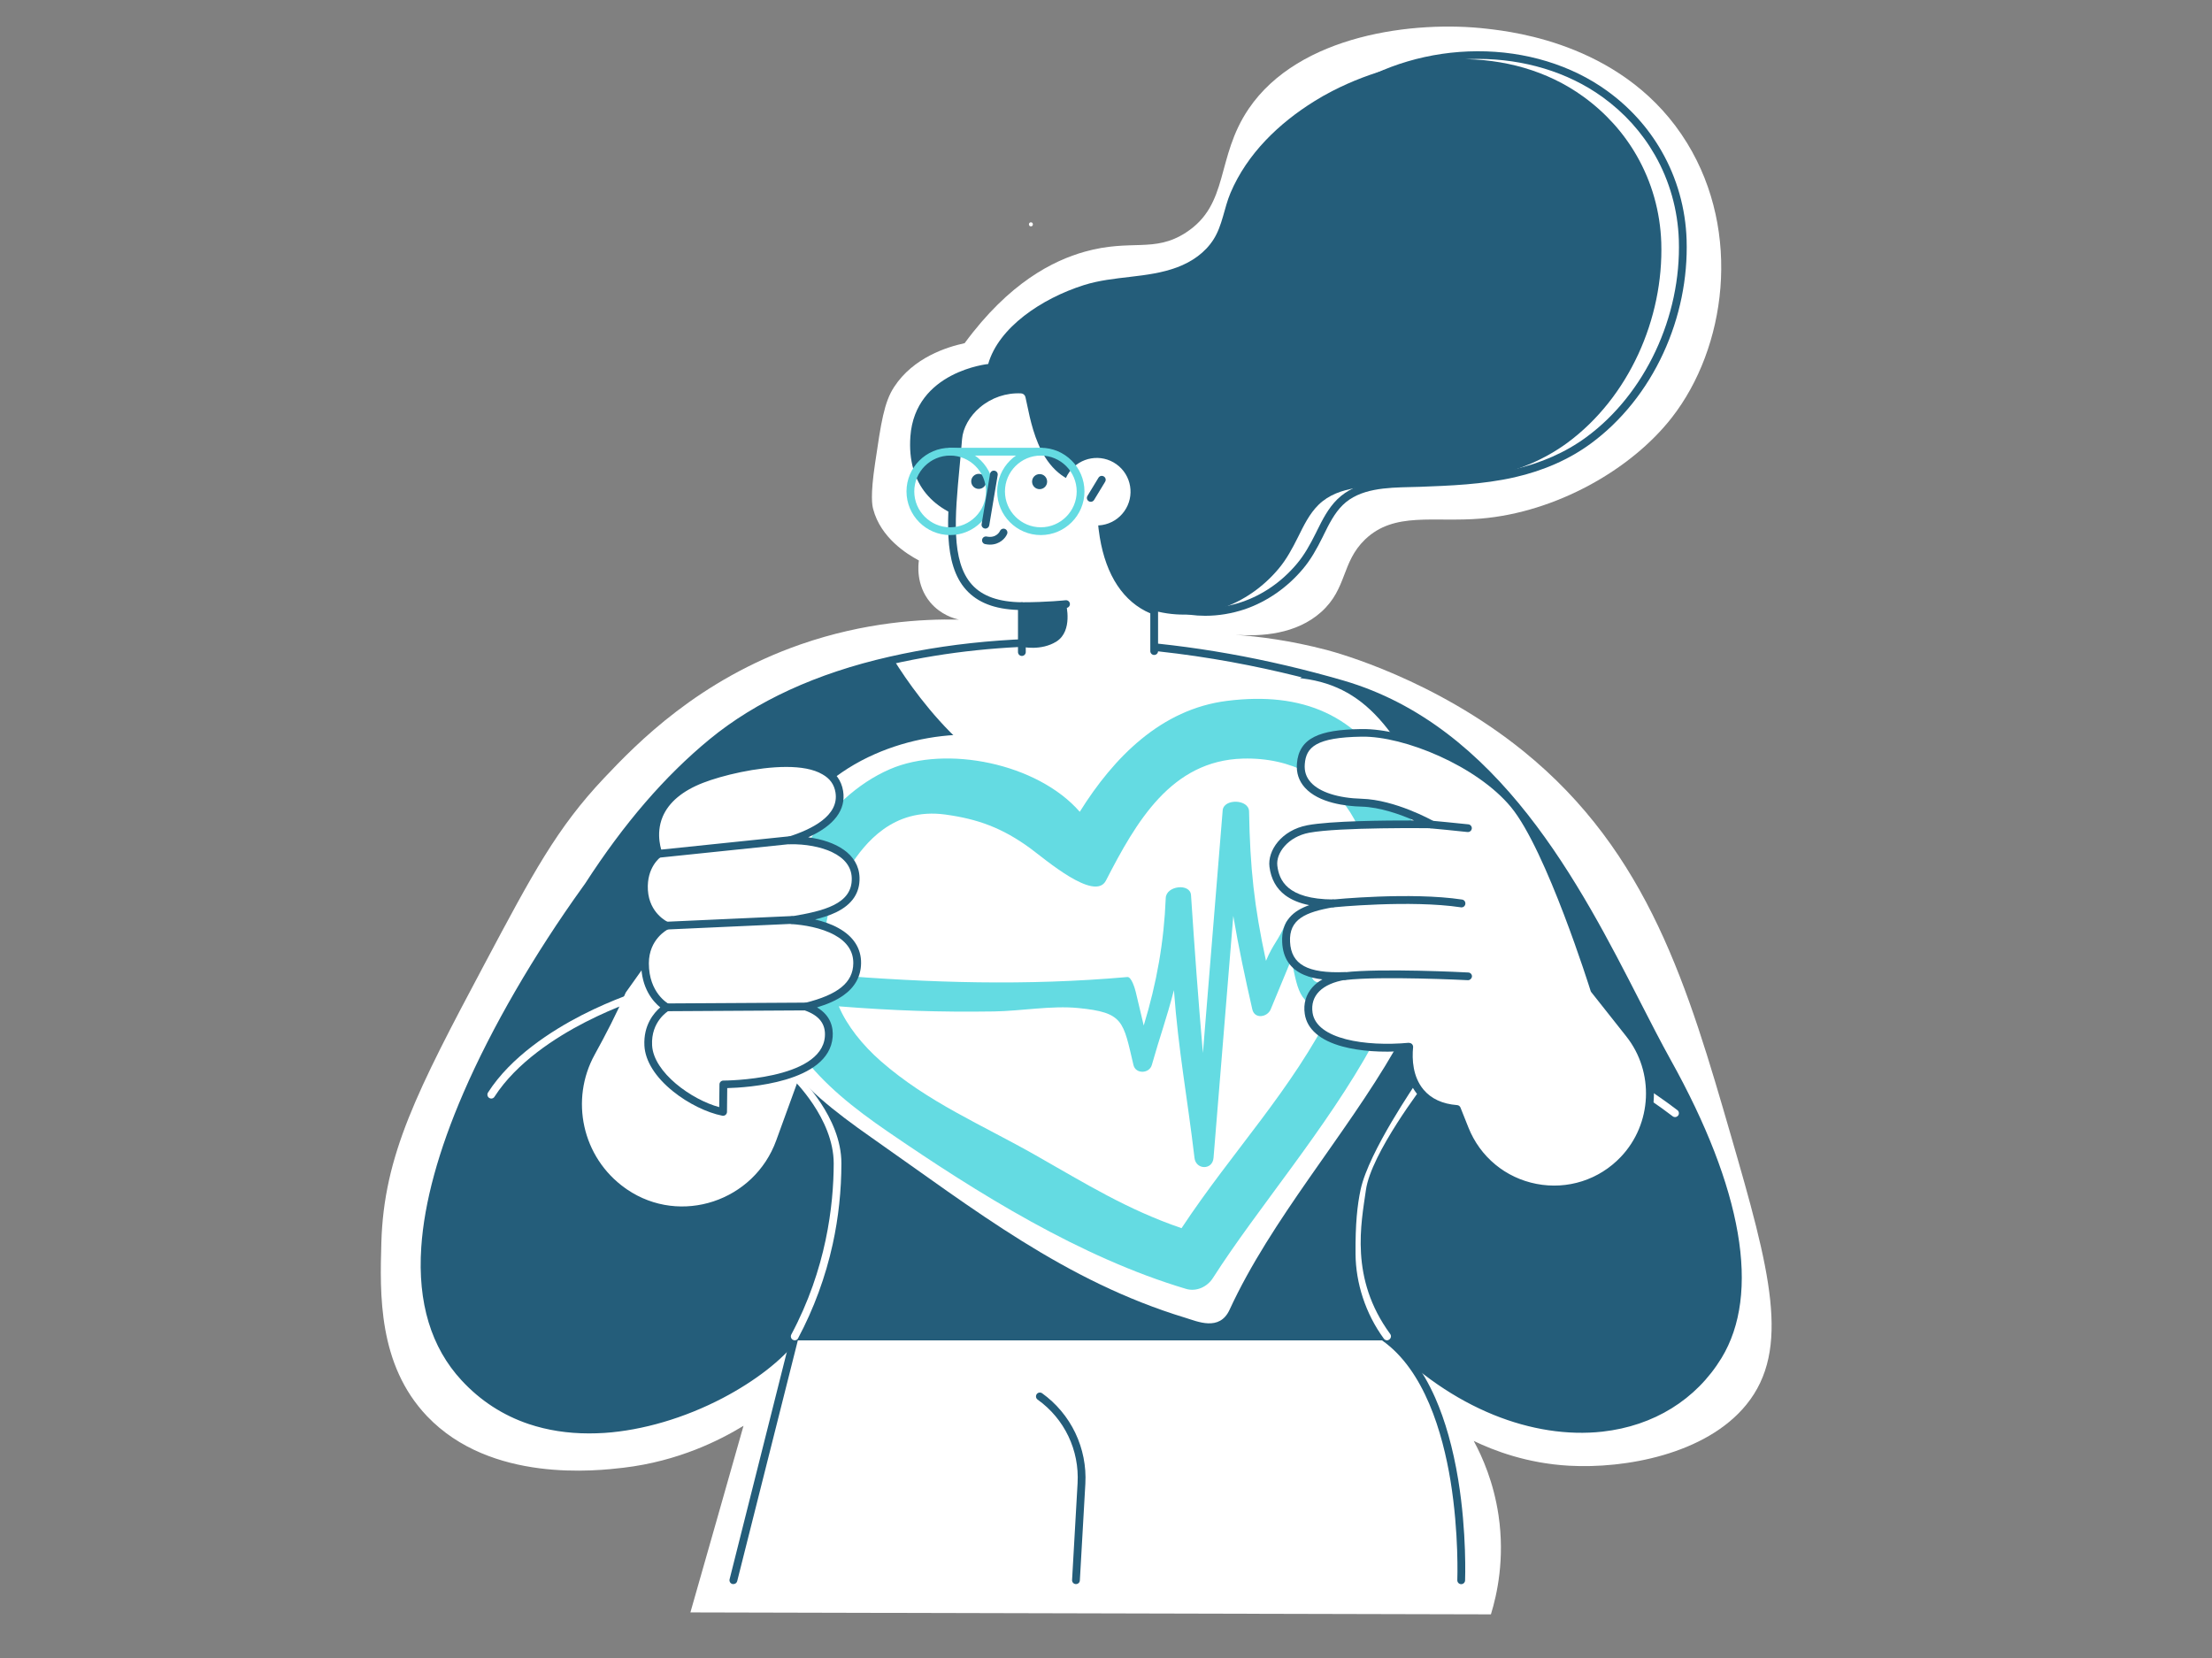
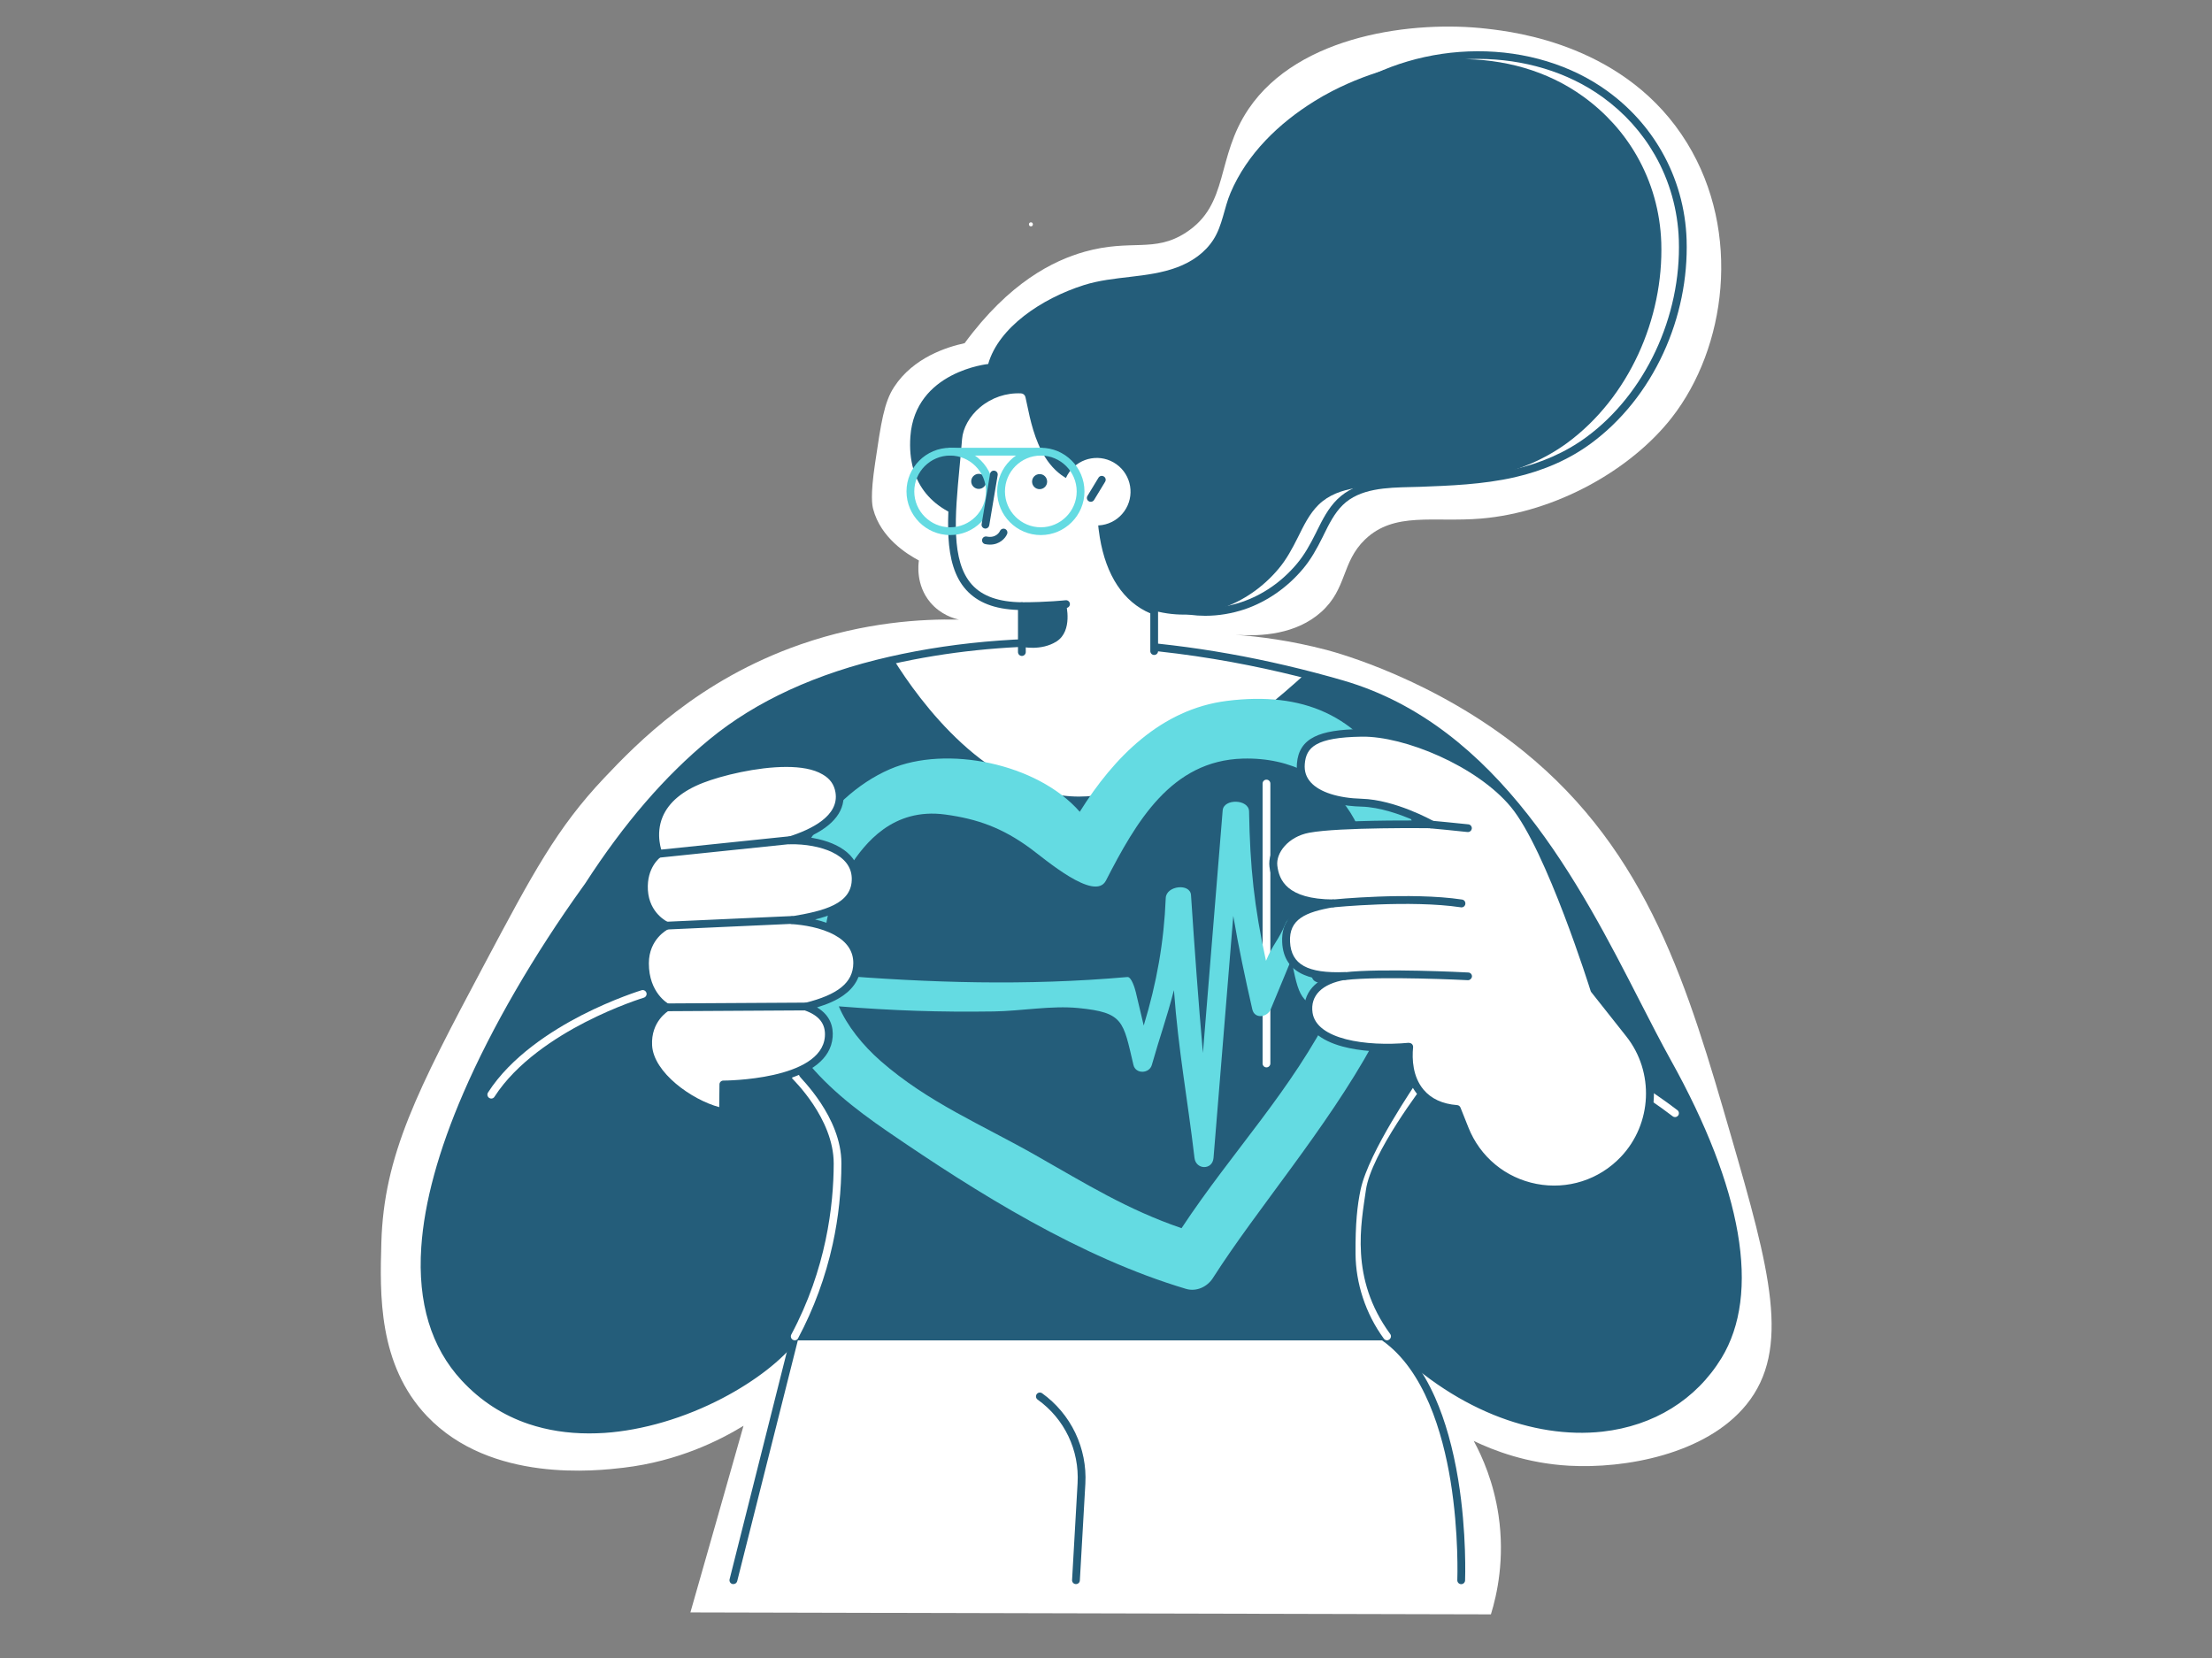
<svg xmlns="http://www.w3.org/2000/svg" version="1.1" x="0px" y="0px" viewBox="0 0 2732 2048" style="enable-background:new 0 0 2732 2048;" xml:space="preserve">
  <rect x="0" y="0" width="2732" height="2048" fill="#808080" stroke="none" />
  <style type="text/css">
	.st0{display:none;}
	.st1{display:inline;fill:#64DBE2;}
	.st2{fill:#FFFFFF;}
	.st3{fill:#51D39C;}
	.st4{fill:#245D7A;}
	.st5{fill:#F7AC62;}
	.st6{fill:#DD5D77;}
	.st7{fill:#55A0BF;}
	.st8{fill:#64DBE2;}
	.st9{fill:#FD5F2F;}
	.st10{fill:#FFB743;}
	.st11{fill:#FFE65F;}
</style>
  <g id="Hintergrund_xA0_Bild_00000003784139962357211760000006057162662276922507_" class="st0">
    <rect x="-5540" y="-56.1" class="st1" width="8322.7" height="4325.5" />
  </g>
  <g id="Ebene_7">
</g>
  <g id="Ebene_6">
    <path class="st2" d="M852.7,1991.6c329.6,0.8,659.1,1.6,988.7,2.4c7.5-24.3,17.4-68.4,9.4-122.4c-6-40.4-19.7-71.7-30.6-91.8   c24.8,11.9,65.6,27.7,117.7,30.6c68.5,3.9,168.8-13.8,218.9-75.3c55.9-68.6,29-166.9-18.8-331.9   c-52.8-182.2-101.5-350.1-256.6-475.5c-109.5-88.5-229.1-121.2-242.5-124.8c-45.3-11.9-84.6-16.8-113-18.8   c31.8,2.2,75-0.5,105.9-28.2c32.2-28.9,24.8-61.2,54.1-89.5c36.3-34.9,84.7-20.9,143.6-25.9c91.8-7.8,184.8-59.9,235.4-124.8   c66.9-85.8,86.7-228.3,18.8-339c-74.2-121-212.3-137.2-247.2-141.2c-89.2-10.4-231.9,6.9-294.3,98.9c-41,60.5-23.5,118-77.7,153   c-39.2,25.3-67.2,7.4-124.8,23.5c-39,11-93.2,38-148.3,113c-21.8,4.7-63.3,17.6-87.1,54.1c-12.4,18.9-16.1,44-23.5,94.2   c-6.1,40.8-3.5,52-2.4,56.5c9.4,35.7,41.6,55.6,56.5,63.6c-0.6,4.2-4.1,30.1,14.1,51.8c13,15.4,29.5,19.9,35.3,21.2   c-45.6-0.9-115.9,3-195.4,30.6c-126.4,44-202.3,122.3-242.5,164.8c-58.6,61.9-88.5,118.2-148.3,230.7   c-82.7,155.5-124.1,235.5-127.1,343.7c-1.8,62.8-4.2,150.5,56.5,214.2c79,82.8,209.8,67.4,242.5,63.6c67.8-8,119-33.9,148.3-51.8   C896.6,1837.8,874.6,1914.7,852.7,1991.6z" />
    <g>
      <g>
        <g>
          <path class="st2" d="M1804.9,1951.8c0,0,9.5-228.9-96.3-301.1H981.6l-75.8,301.1H1804.9z" />
        </g>
        <g>
          <path class="st4" d="M905.8,1956.6c-0.4,0-0.8,0-1.2-0.1c-2.6-0.6-4.1-3.3-3.5-5.8l75.8-301.1c0.5-2.1,2.5-3.6,4.6-3.6h726.9      c1,0,1.9,0.3,2.7,0.8c24.9,17,45.5,43.7,61.4,79.5c12.5,28.3,22.1,62.4,28.5,101.3c10.8,66,8.5,123.9,8.5,124.5      c-0.1,2.6-2.3,4.7-5,4.6c-2.6-0.1-4.7-2.3-4.6-5c0-0.6,2.2-57.6-8.4-122.7c-9.7-59-32.2-136.8-84.6-173.4H985.4L910.5,1953      C909.9,1955.2,908,1956.6,905.8,1956.6z" />
        </g>
        <g>
          <path class="st4" d="M1328.9,1956.6c-0.1,0-0.2,0-0.3,0c-2.6-0.1-4.7-2.4-4.5-5.1l6.8-119.5c2.3-40.8-16.1-79.5-49.4-103.3      c-2.1-1.5-2.6-4.5-1.1-6.7c1.5-2.1,4.5-2.6,6.7-1.1c17.5,12.6,31.7,29.5,41,49c9.3,19.5,13.6,41.1,12.4,62.7l-6.8,119.5      C1333.6,1954.7,1331.5,1956.6,1328.9,1956.6z" />
        </g>
      </g>
      <g>
        <path class="st4" d="M2058.9,1311.1c-77.4-138.9-176.8-400.8-401.4-466.1c-180.2-52.3-377.9-70.2-558.2-29.2     c-79.1,18-156.8,49.1-219.9,101c-60.7,49.9-110.2,111.4-152.8,177.1c-6.4,9.9-320.9,426.8-153,607.8     c126.7,136.6,356.1,23,408.1-51h731.4c145.6,149.9,334.3,146,408.8,24C2169.1,1597.4,2147.3,1469.8,2058.9,1311.1z" />
      </g>
      <g>
        <path class="st2" d="M1332.7,983.9c98.2,0,216-93.7,279.1-151.3c-166-42.1-344-54.1-508-17.8     C1134.7,864.4,1220.5,983.9,1332.7,983.9z" />
      </g>
      <g>
        <path class="st4" d="M2021.6,192.5c-16.2-28.4-38.6-53.3-66.1-73.2c-90.2-65.2-214.7-56-309.9-6.9c-7.5,3.8-14.8,8-21.9,12.4     c-44.2,27.4-83.3,65-103.9,113.4c-8,18.8-9.9,40.2-21.1,57.7c-10.5,16.4-26.9,27.6-44.9,34.3c-37,13.8-77.8,10.1-115.3,22     c-52.5,16.7-105.2,52.5-118,97.4c0,0-90.3,9-96.1,89.5c-4.3,59.8,29.3,93.7,80.9,105c27.4,6,55.1,15.2,82.5,8.7l41.4,16.4     c10.8,19.3,22,38.6,37.6,54.4c13.9,14,24.4,27.3,43.9,31.1c0.6,0.7,13.6-0.7,14.7-0.4c57,15.3,115.7-6.6,153.5-51.5     c10-11.8,17.2-25.3,24.1-39.1c7-14.1,14.1-29,25.5-40.2c25.4-24.8,65.6-22.6,98.4-23.8c38.9-1.4,78.1-3,116.2-11.7     c33.3-7.5,64.9-20.7,92.5-40.9c76.2-56.1,119.2-153.6,116.2-247.5C2050.5,261.2,2040,224.7,2021.6,192.5z" />
      </g>
      <g>
        <path class="st4" d="M1488.6,760.6c-12.8,0-25.5-1.7-37.9-5c-2.6-0.7-4.1-3.3-3.4-5.9c0.7-2.6,3.3-4.1,5.9-3.4     c53.6,14.4,110.6-4.7,148.6-50c9.1-10.8,16-23.1,23.5-38.1l1.2-2.5c6.8-13.7,13.9-27.9,25.2-39c23.8-23.3,59.1-24.1,90.2-24.9     c4-0.1,7.7-0.2,11.4-0.3c35.9-1.3,76.6-2.8,115.3-11.5c34.6-7.8,65.1-21.3,90.7-40.1c72.5-53.3,117.3-148.9,114.2-243.5     c-1.2-36.9-11.4-73.1-29.5-104.8c-16.1-28.2-37.9-52.3-64.7-71.7c-86.7-62.6-218-62.9-312.3-0.7c-2.2,1.5-5.2,0.8-6.6-1.4     c-1.5-2.2-0.8-5.2,1.4-6.6c46.4-30.7,104.2-47.7,162.6-47.9c59.6-0.3,116.6,17.1,160.5,48.9c27.9,20.2,50.6,45.3,67.4,74.7     c18.9,33,29.6,70.8,30.8,109.3c1.5,47.5-8.4,95.9-28.8,140.1c-20.9,45.3-51.8,83.8-89.3,111.4c-26.6,19.6-58.4,33.6-94.2,41.8     c-39.6,9-80.8,10.4-117.1,11.8c-3.8,0.1-7.6,0.2-11.6,0.3c-29.3,0.7-62.6,1.5-83.7,22.2c-10.2,10-16.9,23.4-23.3,36.4l-1.2,2.5     c-7.8,15.7-15,28.5-24.7,40c-19.4,23.1-44.2,40.3-71.7,49.8C1521.5,757.8,1505.1,760.6,1488.6,760.6z" />
      </g>
      <g>
        <path class="st4" d="M727.4,1770.5c-26.5,0-51.4-3.9-74.4-11.6c-31.8-10.7-59.7-28.8-82.9-53.9c-37.6-40.6-54.4-95.9-49.8-164.5     c3.7-55.2,21.2-119.4,52.1-190.7c34.7-80.2,87.1-170.6,147.6-254.7c1.3-1.8,2.5-3.4,2.7-3.8c48.1-74.4,98.4-132.7,153.7-178.2     c57.4-47.2,132.1-81.5,221.9-101.9c87-19.8,181.4-26.7,280.6-20.5c91.8,5.7,186,22.5,280.1,49.8c192.1,55.8,293.1,253,366.8,397     c13.2,25.8,25.7,50.1,37.5,71.4c44.2,79.3,72.1,151.3,82.9,213.8c10.9,63,4.1,115.1-20,154.7c-31.5,51.5-83.7,83.8-147,90.9     c-42.8,4.8-89.3-2.4-134.4-20.7c-47.9-19.5-92.8-50.4-133.5-92h-727c-17.6,23.8-51.7,50.3-91.8,71.3c-47,24.6-98.8,39.8-145.9,43     C740,1770.3,733.6,1770.5,727.4,1770.5z M1309.6,797.9c-67.7,0-138.3,6.5-209.3,22.7c-88.3,20.1-161.6,53.8-217.9,100     c-54.5,44.9-104.2,102.4-151.8,176c-0.3,0.5-1.1,1.6-3,4.2c-60.1,83.5-112.1,173.3-146.6,252.9c-30.4,70.3-47.7,133.4-51.3,187.5     c-4.4,65.8,11.5,118.8,47.3,157.3c41.8,45.1,100.2,66.4,168.7,61.8c45.7-3.1,96.2-18,142.1-42c40-20.9,73.6-47.2,89.9-70.3     c0.9-1.3,2.4-2,3.9-2h731.4c1.3,0,2.5,0.5,3.4,1.5c70.5,72.6,154.9,112.7,235.2,112.7c8.8,0,17.5-0.5,26.2-1.4     c60.3-6.7,110-37.4,139.9-86.4c22.9-37.5,29.2-87.3,18.8-148c-10.6-61.5-38.1-132.4-81.8-210.8c-11.9-21.4-24.4-45.8-37.7-71.7     c-72.9-142.4-172.8-337.5-360.9-392.1C1565.2,823.2,1443.1,797.9,1309.6,797.9z" />
      </g>
      <g>
        <path class="st2" d="M1564.2,1318.4c-2.6,0-4.8-2.1-4.8-4.8l0-345.8c0-2.6,2.1-4.8,4.8-4.8c2.6,0,4.8,2.1,4.8,4.8l0,345.8     C1569,1316.2,1566.8,1318.4,1564.2,1318.4z" />
      </g>
      <g>
        <ellipse transform="matrix(0.707 -0.707 0.707 0.707 -19.52 1098.25)" class="st4" cx="1315.9" cy="572.7" rx="140.3" ry="140.3" />
      </g>
      <g>
        <path class="st2" d="M1425.4,828.1v-73.8c-80.8-31.1-64.4-159.8-64.4-159.8c-73.9,6.1-82.8-74.8-89.9-105.1     c-1.1-4.6-5-8.1-9.8-8.3c-42.9-2-75.6,30.8-78,61.1c-7.9,103-31.5,205.7,78.7,206.5v79.5H1425.4z" />
      </g>
      <g>
        <path class="st4" d="M1262.1,810.2c-2.6,0-4.8-2.1-4.8-4.8v-52c-28.9-1-49.8-9.1-64-24.8c-29-32.1-23.5-90.4-17.7-152.2     c1.1-11.3,2.2-23,3-34.6c2.5-32.7,37.2-67.6,83-65.5c6.8,0.3,12.6,5.2,14.2,12c0.7,2.9,1.4,6.3,2.1,9.9     c3.7,17.7,8.7,41.9,20.9,61.3c14.2,22.6,34.5,32.5,61.8,30.3c1.4-0.1,2.9,0.4,3.9,1.5c1,1,1.5,2.5,1.3,3.9c0,0.3-4,32.1,1.9,67.1     c7.7,45.9,27.7,75.4,59.5,87.6c1.9,0.7,3.1,2.5,3.1,4.5v49.8c0,2.6-2.1,4.8-4.8,4.8c-2.6,0-4.8-2.1-4.8-4.8v-46.6     c-33-14.1-54.6-46.5-62.4-94c-4.6-27.8-3.4-53-2.5-63.9c-28.1,0.7-49.9-11-65-35c-13.1-20.9-18.6-47.1-22.2-64.5     c-0.7-3.5-1.4-6.9-2.1-9.7c-0.6-2.6-2.8-4.5-5.3-4.6c-18.6-0.9-36.7,5.3-50.9,17.3c-12.8,10.8-21,25.5-22.1,39.3     c-0.9,11.6-2,23.4-3.1,34.7c-5.6,59.6-10.9,115.9,15.3,144.9c13,14.4,33.2,21.5,61.7,21.8c2.6,0,4.8,2.2,4.8,4.8v56.7     C1266.9,808.1,1264.7,810.2,1262.1,810.2z" />
      </g>
      <g>
        <path class="st4" d="M1262.1,753.5c-2.6,0-4.8-2.1-4.8-4.8c0-2.6,2.1-4.8,4.8-4.8c31.2,0,53.8-2.5,54-2.5c2.6-0.3,5,1.6,5.3,4.2     c0.3,2.6-1.6,5-4.2,5.3C1316.9,751,1293.9,753.5,1262.1,753.5z" />
      </g>
      <g>
        <path class="st4" d="M1262.1,798.9c0,0,23.7,5.5,42.8-6.6c20.5-13,11.8-46.1,11.8-46.1l-54.5,2.5L1262.1,798.9z" />
      </g>
      <g>
        <g>
          <ellipse transform="matrix(0.581 -0.814 0.814 0.581 73.663 1357.065)" class="st2" cx="1354.3" cy="607" rx="41.7" ry="41.7" />
        </g>
        <g>
          <path class="st4" d="M1347.2,619.8c-0.8,0-1.7-0.2-2.5-0.7c-2.3-1.4-3-4.3-1.6-6.6l13.6-22.4c1.4-2.3,4.3-3,6.6-1.6      c2.3,1.4,3,4.3,1.6,6.6l-13.6,22.4C1350.4,619,1348.8,619.8,1347.2,619.8z" />
        </g>
      </g>
      <g>
        <ellipse transform="matrix(0.924 -0.383 0.383 0.924 -135.666 507.739)" class="st4" cx="1208.5" cy="594.9" rx="9.3" ry="9.3" />
      </g>
      <g>
        <path class="st4" d="M1293.3,594.9c0,5.2-4.2,9.3-9.3,9.3c-5.2,0-9.3-4.2-9.3-9.3c0-5.2,4.2-9.3,9.3-9.3     C1289.1,585.5,1293.3,589.7,1293.3,594.9z" />
      </g>
      <g>
        <path class="st4" d="M1222.7,672.7c-1.8,0-3.8-0.2-5.9-0.6c-2.6-0.5-4.3-3-3.8-5.6c0.5-2.6,3-4.3,5.6-3.8     c11.8,2.4,16.1-6,16.5-6.9c1.1-2.4,3.9-3.5,6.3-2.4c2.4,1.1,3.5,3.9,2.4,6.3C1241.8,664.6,1234.8,672.7,1222.7,672.7z" />
      </g>
      <g>
        <g>
          <g>
            <path class="st8" d="M1285.5,660.9c-29.7,0-53.9-24.2-53.9-53.9c0-29.7,24.2-53.9,53.9-53.9c29.7,0,53.9,24.2,53.9,53.9       C1339.4,636.7,1315.2,660.9,1285.5,660.9z M1285.5,562.7c-24.4,0-44.3,19.9-44.3,44.3c0,24.4,19.9,44.3,44.3,44.3       c24.4,0,44.3-19.9,44.3-44.3C1329.8,582.6,1309.9,562.7,1285.5,562.7z" />
          </g>
          <g>
            <path class="st8" d="M1173.5,660.9c-29.7,0-53.9-24.2-53.9-53.9c0-29.7,24.2-53.9,53.9-53.9s53.9,24.2,53.9,53.9       C1227.4,636.7,1203.2,660.9,1173.5,660.9z M1173.5,562.7c-24.4,0-44.3,19.9-44.3,44.3c0,24.4,19.9,44.3,44.3,44.3       s44.3-19.9,44.3-44.3C1217.8,582.6,1197.9,562.7,1173.5,562.7z" />
          </g>
        </g>
        <g>
          <path class="st8" d="M1285.5,562.7h-112c-2.6,0-4.8-2.1-4.8-4.8c0-2.6,2.1-4.8,4.8-4.8h112c2.6,0,4.8,2.1,4.8,4.8      C1290.3,560.6,1288.1,562.7,1285.5,562.7z" />
        </g>
      </g>
      <g>
        <path class="st4" d="M1217.1,652.9c-0.3,0-0.5,0-0.8-0.1c-2.6-0.4-4.4-2.9-3.9-5.5l10.4-62c0.4-2.6,2.9-4.4,5.5-3.9     c2.6,0.4,4.4,2.9,3.9,5.5l-10.4,62C1221.4,651.2,1219.4,652.9,1217.1,652.9z" />
      </g>
      <g>
        <path class="st2" d="M2068.8,1379.8c-1,0-2-0.3-2.9-1c-67.3-51.3-127.7-75.7-166.5-87.1c-42-12.3-68.5-12.5-68.8-12.5     c-2.6,0-4.8-2.2-4.8-4.8c0-2.6,2.1-4.8,4.8-4.8c1.1,0,27.8,0.1,71,12.8c39.7,11.6,101.4,36.4,170.1,88.8c2.1,1.6,2.5,4.6,0.9,6.7     C2071.6,1379.1,2070.2,1379.8,2068.8,1379.8z" />
      </g>
      <g>
        <path class="st2" d="M1713.1,1655.5c-1.5,0-2.9-0.7-3.9-2c-22.9-31.2-34.7-69-35-104.5c-0.3-36.9,2.1-60.2,6.3-79.8     c10.2-47.1,69-131.7,69.4-132.9c0.8-2.5,3.5-3.9,6-3.1c2.5,0.8,3.9,3.5,3.1,6c-0.1,0.3-65.7,85.2-72,130.8     c-5.7,40.7-20.4,109,30,177.7c1.6,2.1,1.1,5.1-1,6.7C1715,1655.2,1714.1,1655.5,1713.1,1655.5z" />
      </g>
      <g>
-         <path class="st2" d="M808.5,1175.8l-35.7,50.2c-11.4,26.2-24.5,51.6-38.3,76.6c-30.6,55.4-15.9,126.8,37.7,165     c0.8,0.6,1.5,1.1,2.3,1.6c66.1,44.9,157,14.5,184.2-60.6l60.1-165.3L808.5,1175.8z" />
-       </g>
+         </g>
      <g>
        <path class="st2" d="M981.6,1655.5c-0.8,0-1.5-0.2-2.3-0.6c-2.3-1.2-3.2-4.1-2-6.5c43.2-80.9,52.3-159.5,52.4-211.2     c0.1-56.1-51.1-104.6-51.2-105c-0.7-2.5,0.8-5.2,3.3-5.9c2.5-0.7,5.2,0.8,5.9,3.3c0.4,1.6,51.6,49.9,51.5,107.3     c0,33.6-3.6,67.2-10.7,99.7c-8.9,40.6-23.3,79.8-42.8,116.4C985,1654.6,983.3,1655.5,981.6,1655.5z" />
      </g>
      <g>
        <path class="st2" d="M606.8,1356.9c-0.9,0-1.8-0.2-2.6-0.8c-2.2-1.4-2.9-4.4-1.5-6.6c28.4-44.4,78.6-76.4,115.6-95.5     c40-20.5,73.8-30.8,74.1-30.9c2.5-0.8,5.2,0.7,6,3.2c0.8,2.5-0.7,5.2-3.2,6c-0.3,0.1-33.5,10.2-72.7,30.4     c-35.9,18.5-84.5,49.5-111.8,92C609.9,1356.1,608.3,1356.9,606.8,1356.9z" />
      </g>
      <g>
        <path class="st4" d="M926.2,1317.1h-28.1c-2.6,0-4.8-2.1-4.8-4.8c0-2.6,2.1-4.8,4.8-4.8h28.1c2.6,0,4.8,2.1,4.8,4.8     C931,1314.9,928.9,1317.1,926.2,1317.1z" />
      </g>
      <g>
-         <path class="st2" d="M1748.1,954.6c-51.4-96.5-103.1-128.9-209.4-115.2c-40.3,5.2-79.8,17.4-114.6,38.9     c-21.3,13.2-38.7,31.4-55.1,50.3c-8.4,9.6-12.1,16.1-21.3,24.9c-7,6.7-13.7,8.8-21.7,3.2c-7.6-5.3-9.2-10.8-16.3-16.7     c-8-6.7-17.5-11.8-27-16c-21.4-9.6-44.8-14.4-68.1-16c-45.3-3.1-92.5,5.1-134.2,23.5c-93.3,41.1-139.7,125.6-149,225.4     c-11.7,125,52.5,183.5,145.1,248.3c127.1,89,239,177.4,387.6,222.5c14.6,4.4,42.1,17.1,54.5-9.9     C1621.5,1394.5,1882.5,1207.1,1748.1,954.6z" />
        <path class="st8" d="M1723.1,965.7c-45-83-114.6-111.7-207.7-100c-81.2,10.2-139.7,69.6-181.8,137c-52.3-60-165-82.6-234.3-52.7     c-81.8,35.3-138.7,132.7-146.9,218.6c-10.2,107.5,62.4,173.1,143.6,228.8c111.5,76.5,238.6,155.8,368.9,194.6     c12.8,3.8,26.3-2.6,33.2-13.5C1607.2,1407.5,1841,1182.8,1723.1,965.7z M1050.2,1069.4c17.7-26.9,52.1-72.2,117.4-63.3     c39.4,5.4,70.1,16.2,105,41.8c17.5,12.8,79.5,66.5,93.3,39.8c37.3-72.5,80.6-148.2,169-150.7c122.1-3.4,183,108.6,147.4,216.6     c-6.7,20.4-9.4,41.3-18.3,60.8c-17.3,1.6-34.8,1.9-40.9-3.1c-9.4-7.6-10.6-60.2-12.5-70.9c-2.3-12.8-18.8-9.3-22.7,0     c-8.9,21.4-15.4,25-24.3,46.4c-14.6-67.2-19.7-115.2-20.9-184.6c-0.3-15.3-31.4-16.1-32.6-1.2c-8.1,99.9-16.3,199.7-24.4,299.6     c-5.7-64.9-10.4-130-14.7-195c-1-15-30.6-11.7-31.2,3.6c-2.2,54.4-11.1,104.7-27.2,157.5c-3.3-13.8-6.5-27.6-9.8-41.3     c-1.1-4.6-5.4-19.1-10.4-18.6c-125.1,11-242.9,7.3-368-2.8C1013,1156.7,1018.5,1117.7,1050.2,1069.4z M1459.3,1517     c-67.4-23.1-118.1-54.8-180.1-90c-66.9-38-132.9-65.3-191.1-116.1c-22.8-19.9-42.2-44.3-52.1-67.9c67.6,5.3,123.5,7.3,191.4,6.3     c33.8-0.5,71.1-7.5,104.5-4.2c56,5.5,55.2,16,68,70.3c2.7,11.5,19.6,10.9,22.7,0c10.3-36.4,17.7-55.5,27.3-92.4     c5.5,75,16.6,132.5,25.4,207.2c1.7,14.9,22.3,15.3,23.5,0c8.1-99.6,16.3-199.3,24.4-298.9c6.5,38.5,14.7,76.8,23.5,115.4     c2.9,12.5,18.7,9.7,22.7,0c8.5-20.6,17.1-41.2,25.6-61.8c8.6,42.7,10.8,60.8,51.6,59.5C1594.6,1347.8,1522.8,1421,1459.3,1517z" />
      </g>
      <g>
        <g>
          <g>
            <path class="st2" d="M1058.7,1189.8c0.5-36.3-41.7-50.5-80.7-53.4c33.4-5.5,79.9-13.6,78.7-52.2c-1.1-34-44.1-47-81.6-46.4       c32.1-10.1,66.6-28.4,61.4-60.1c-9.4-57.5-129.4-31-169.9-15.3c-79.5,30.9-53.3,92.2-53.3,92.2s-19.9,13.8-17.9,45.1       c2,32.4,27.9,43.7,27.9,43.7s-26.6,13-26.6,46.6c0,40,27,54.3,27,54.3s-24.8,14.2-23.1,47.2c2,39.1,57.3,75.2,92.4,82l0.4-34.1       c0,0,125.4,0.3,130.1-58.7c1.6-20.2-11.1-31.4-28.5-37.4C1027.3,1235.2,1058.3,1222,1058.7,1189.8z" />
          </g>
          <g>
            <path class="st4" d="M893.1,1378.2c-0.3,0-0.6,0-0.9-0.1c-19-3.7-42.3-15.1-60.7-29.9c-22-17.6-34.6-37.7-35.6-56.6       c-1.3-25.4,11.7-40.5,19.6-47.3c-8.7-7-23.6-23.6-23.6-54.4c0-25.2,13.7-39.7,22.3-46.4c-8.6-6.1-22.1-19.5-23.6-43.5       c-1.7-26.5,11.1-41.5,17.1-47c-2.4-7.7-6.9-27,1.9-47.9c8.6-20.4,27.2-36.3,55.3-47.2c32.3-12.6,116.4-32.5,155.7-10.1       c11.6,6.6,18.6,16.4,20.7,29.1c3.8,23.3-11,42.9-43.1,57.3c33.6,4.4,62.5,20.2,63.4,49.7c0.6,18.9-9.2,33.4-29.1,43       c-7.9,3.8-16.9,6.6-25.8,8.8c9.8,2.3,19.9,5.6,28.8,10.6c18.6,10.2,28.3,25.3,28,43.5c-0.2,16.2-7.6,29.6-21.9,39.7       c-8.2,5.8-18.7,10.6-32.5,14.8c17.2,10.2,20.2,25.1,19.3,36.6c-4.5,56.6-106.4,62.5-130.2,63.1l-0.3,29.4       c0,1.4-0.7,2.8-1.8,3.7C895.2,1377.8,894.2,1378.2,893.1,1378.2z M971.1,947.3c-36.2,0-79.5,10.6-102.7,19.6       c-25.5,9.9-42.3,24-49.9,41.8c-9.5,22.5-0.8,43.7-0.7,44c0.9,2.1,0.2,4.5-1.7,5.8c-0.7,0.5-17.6,12.8-15.9,40.9       c1.8,28.9,24.1,39.2,25,39.6c1.7,0.8,2.8,2.4,2.8,4.3c0,1.9-1,3.6-2.7,4.4c-1,0.5-23.9,12.2-23.9,42.2       c0,36.4,23.5,49.5,24.5,50.1c1.5,0.8,2.5,2.4,2.5,4.2c0,1.7-0.9,3.4-2.4,4.2c-0.9,0.5-22.2,13.3-20.6,42.8       c1.8,33.5,48.7,67.1,82.9,76.3l0.3-28.1c0-2.6,2.2-4.7,4.8-4.7c1.9,0,121.1-0.5,125.4-54.3c1.2-15.6-7-26.2-25.2-32.5       c-2-0.7-3.3-2.6-3.2-4.7c0.1-2.1,1.6-3.9,3.6-4.4c41.1-10.2,59.6-25.2,59.9-48.9c0.2-14.7-7.6-26.5-23.1-35       c-16.8-9.2-38.2-12.5-53.1-13.5c-2.4-0.2-4.3-2.1-4.4-4.6c-0.1-2.4,1.6-4.6,4-4.9c39.9-6.6,75.7-15.2,74.7-47.4       c-0.4-13.7-8.7-24.5-24.4-32c-13.7-6.5-32.7-10.1-52.3-9.7c-2.4,0.1-4.4-1.7-4.8-4c-0.4-2.3,1-4.6,3.3-5.3       c29.1-9.2,62.8-26.1,58.1-54.7c-1.6-9.8-6.8-17.1-16-22.3C1004.6,949.8,988.7,947.3,971.1,947.3z" />
          </g>
          <g>
            <path class="st4" d="M813.3,1059.4c-2.4,0-4.5-1.8-4.8-4.3c-0.3-2.6,1.6-5,4.3-5.3l161.8-16.8c2.6-0.3,5,1.6,5.3,4.3       c0.3,2.6-1.6,5-4.3,5.3l-161.8,16.8C813.7,1059.4,813.5,1059.4,813.3,1059.4z" />
          </g>
          <g>
            <path class="st4" d="M823.3,1148.1c-2.5,0-4.7-2-4.8-4.6c-0.1-2.6,1.9-4.9,4.6-5l154.7-7c2.6-0.1,4.9,1.9,5,4.6       c0.1,2.6-1.9,4.9-4.6,5l-154.7,7C823.4,1148.1,823.4,1148.1,823.3,1148.1z" />
          </g>
          <g>
            <path class="st4" d="M823.7,1249c-2.6,0-4.8-2.1-4.8-4.8c0-2.6,2.1-4.8,4.8-4.8l171.4-1c2.7,0,4.8,2.1,4.8,4.8       c0,2.6-2.1,4.8-4.8,4.8L823.7,1249C823.7,1249,823.7,1249,823.7,1249z" />
          </g>
        </g>
      </g>
      <g>
        <g>
          <g>
            <path class="st2" d="M1968.9,1222.5c0,0-54.3-174.1-99.3-228.6c-45-54.5-136.8-89.5-188.2-88.7c-51.4,0.8-72.8,10.5-74.9,38.4       c-2.6,32.9,34.5,46.8,74.9,48c40.5,1.2,86.3,26.9,86.3,26.9s-113.8-1.6-152,5.7c-28.8,5.5-45.3,28.1-43,46       c3,24.4,19.3,45.6,73.7,45.9c-33.6,5.8-59.6,15-58,47.8c1.9,39.2,38.7,43.2,72.6,41.9c-34.3,5.6-47.8,24.7-44.6,46.1       c5.5,36.6,68,46.4,124.2,41.2c-3.7,38.1,12,73,58.8,76.8l9.8,24.6c31.9,80.4,136.5,100.7,196.1,37.9       c40.7-42.8,43.7-109,7-155.3L1968.9,1222.5z" />
          </g>
          <g>
            <path class="st4" d="M1805.1,1120.8c-0.2,0-0.5,0-0.7-0.1c-62.5-9.4-156.6-0.1-157.6,0c-2.6,0.3-5-1.7-5.3-4.3       c-0.3-2.6,1.7-5,4.3-5.3c1-0.1,96.3-9.6,160,0c2.6,0.4,4.4,2.8,4,5.5C1809.5,1119.1,1807.4,1120.8,1805.1,1120.8z" />
          </g>
          <g>
            <path class="st4" d="M1813.1,1210.7c-0.1,0-0.2,0-0.2,0c-1.1-0.1-108-5.4-151.3-0.2c-2.6,0.3-5-1.6-5.3-4.2       c-0.3-2.6,1.6-5,4.2-5.3c44.2-5.3,148.6-0.1,153,0.2c2.6,0.1,4.7,2.4,4.5,5C1817.7,1208.7,1815.6,1210.7,1813.1,1210.7z" />
          </g>
          <g>
            <path class="st4" d="M1813.1,1027.7c-0.2,0-0.4,0-0.6,0c-10.7-1.3-44.9-4.5-45.3-4.5c-2.6-0.2-4.6-2.6-4.3-5.2       c0.2-2.6,2.6-4.6,5.2-4.3c1.4,0.1,34.6,3.3,45.5,4.5c2.6,0.3,4.5,2.7,4.2,5.3C1817.5,1025.9,1815.5,1027.7,1813.1,1027.7z" />
          </g>
        </g>
        <g>
          <path class="st4" d="M1919.5,1474c-7.9,0-15.8-0.7-23.7-2.3c-41.5-8-75.6-36.3-91.2-75.6l-8.7-21.9      c-19.4-2.2-34.6-9.6-45.1-22.3c-11.2-13.4-16.6-32-15.5-53.8c-28.9,2.2-56.1,0.2-77.2-5.5c-27.7-7.5-43.8-21.4-46.6-40.2      c-1.9-12.5,1.4-23.9,9.4-32.9c3.4-3.8,7.5-7.1,12.4-9.8c-7.8-0.9-15.5-2.5-22.5-5.5c-17.1-7.2-26.3-20.7-27.2-40.3      c-1.3-26.5,13.8-39,33.4-45.9c-12.1-2.4-21.9-6.5-29.6-12.2c-11-8.2-17.6-20.1-19.5-35.2c-2.5-19.9,14.7-45.2,46.9-51.3      c28.5-5.4,96.8-6,131.7-5.9c-16.7-7.3-42-16.5-65.2-17.1c-18.6-0.5-52.5-4.3-69.7-23.5c-7.4-8.2-10.7-18.2-9.8-29.6      c1.2-15.7,8.3-26.6,21.7-33.2c12.3-6.1,30.2-9.1,58-9.5c54.7-0.9,147,36,192,90.4c44,53.2,95.3,214.6,99.9,229.4l42.7,53.9      c18.5,23.3,27.9,52.5,26.5,82.1c-1.3,29.7-13.3,57.9-33.8,79.4C1985,1460.4,1952.9,1474,1919.5,1474z M1740.5,1288.2      c1.3,0,2.5,0.5,3.4,1.4c1,1,1.5,2.4,1.4,3.8c-1.5,15.2-0.4,36.6,12.9,52.5c9.4,11.2,23.3,17.7,41.5,19.1c1.8,0.1,3.4,1.3,4.1,3      l9.8,24.6c14.4,36.3,45.8,62.3,84.1,69.7c38.3,7.4,77.2-5,104.1-33.3c38.8-40.8,41.7-104.9,6.7-149l-43.2-54.6      c-0.4-0.5-0.6-1-0.8-1.6c-0.5-1.7-54.5-173.9-98.4-227c-42-50.8-132-87.8-184.4-86.9c-56.6,0.9-68.6,13.1-70.2,33.9      c-0.7,8.8,1.7,16.2,7.4,22.5c10.8,12.1,33.8,19.5,62.9,20.3c41.2,1.2,86.5,26.4,88.5,27.5c1.9,1.1,2.9,3.3,2.3,5.4      c-0.6,2.1-2.5,3.6-4.7,3.5c-1.1,0-113.7-1.5-151.1,5.6c-25.9,4.9-41.1,25-39.2,40.7c2.2,17.7,11.8,41.4,69,41.7      c2.5,0,4.5,1.9,4.7,4.4c0.2,2.5-1.5,4.7-4,5.1c-35.3,6.1-55.4,15-54,42.9c1.4,27.9,21.6,39.1,67.6,37.3c2.5-0.1,4.7,1.8,4.9,4.3      c0.3,2.5-1.5,4.8-4,5.2c-29,4.8-43.8,19.6-40.7,40.7c4.9,32.7,65.1,42.1,119.1,37.1C1740.2,1288.2,1740.4,1288.2,1740.5,1288.2z      " />
        </g>
      </g>
    </g>
    <g>
      <g>
        <path class="st2" d="M1273.3,279.6c3.2,0,3.2-5,0-5C1270,274.6,1270,279.6,1273.3,279.6L1273.3,279.6z" />
      </g>
    </g>
  </g>
  <g id="Vektorebene_00000098201123679909567420000015221473939649006013_">
</g>
  <g id="Vektorebene_00000111897391491890289160000012210881621709688487_">
</g>
  <g id="Vektorebene_00000091720408912138564680000011812163276141564037_">
</g>
</svg>